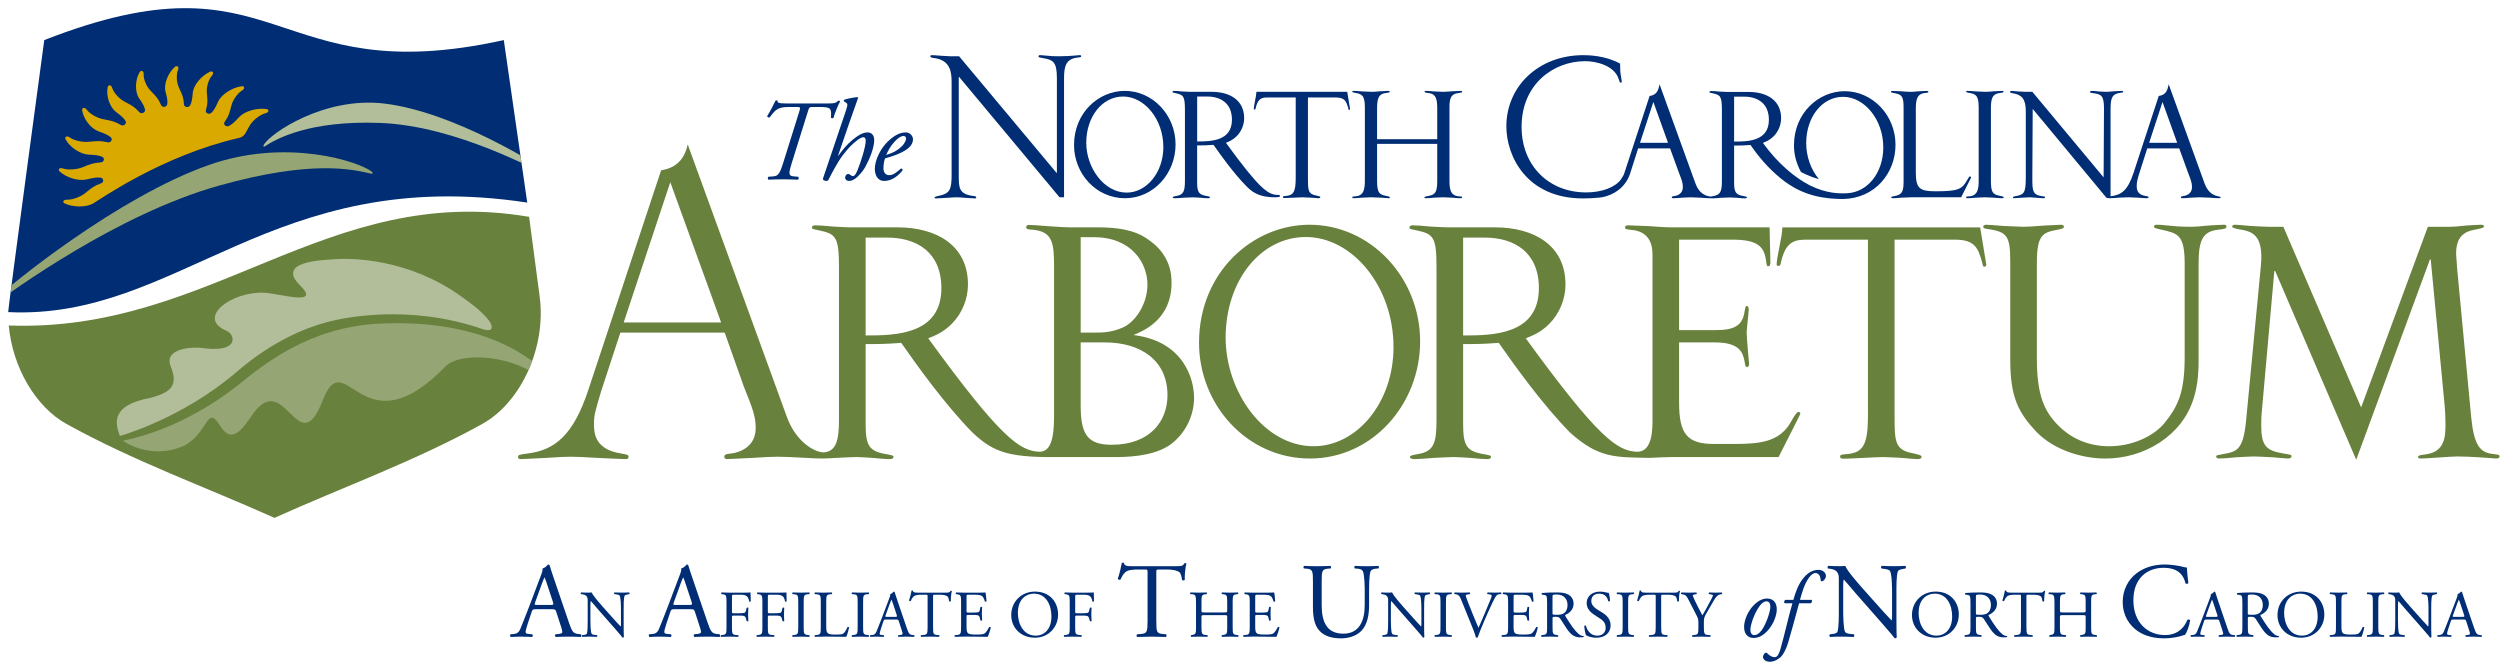
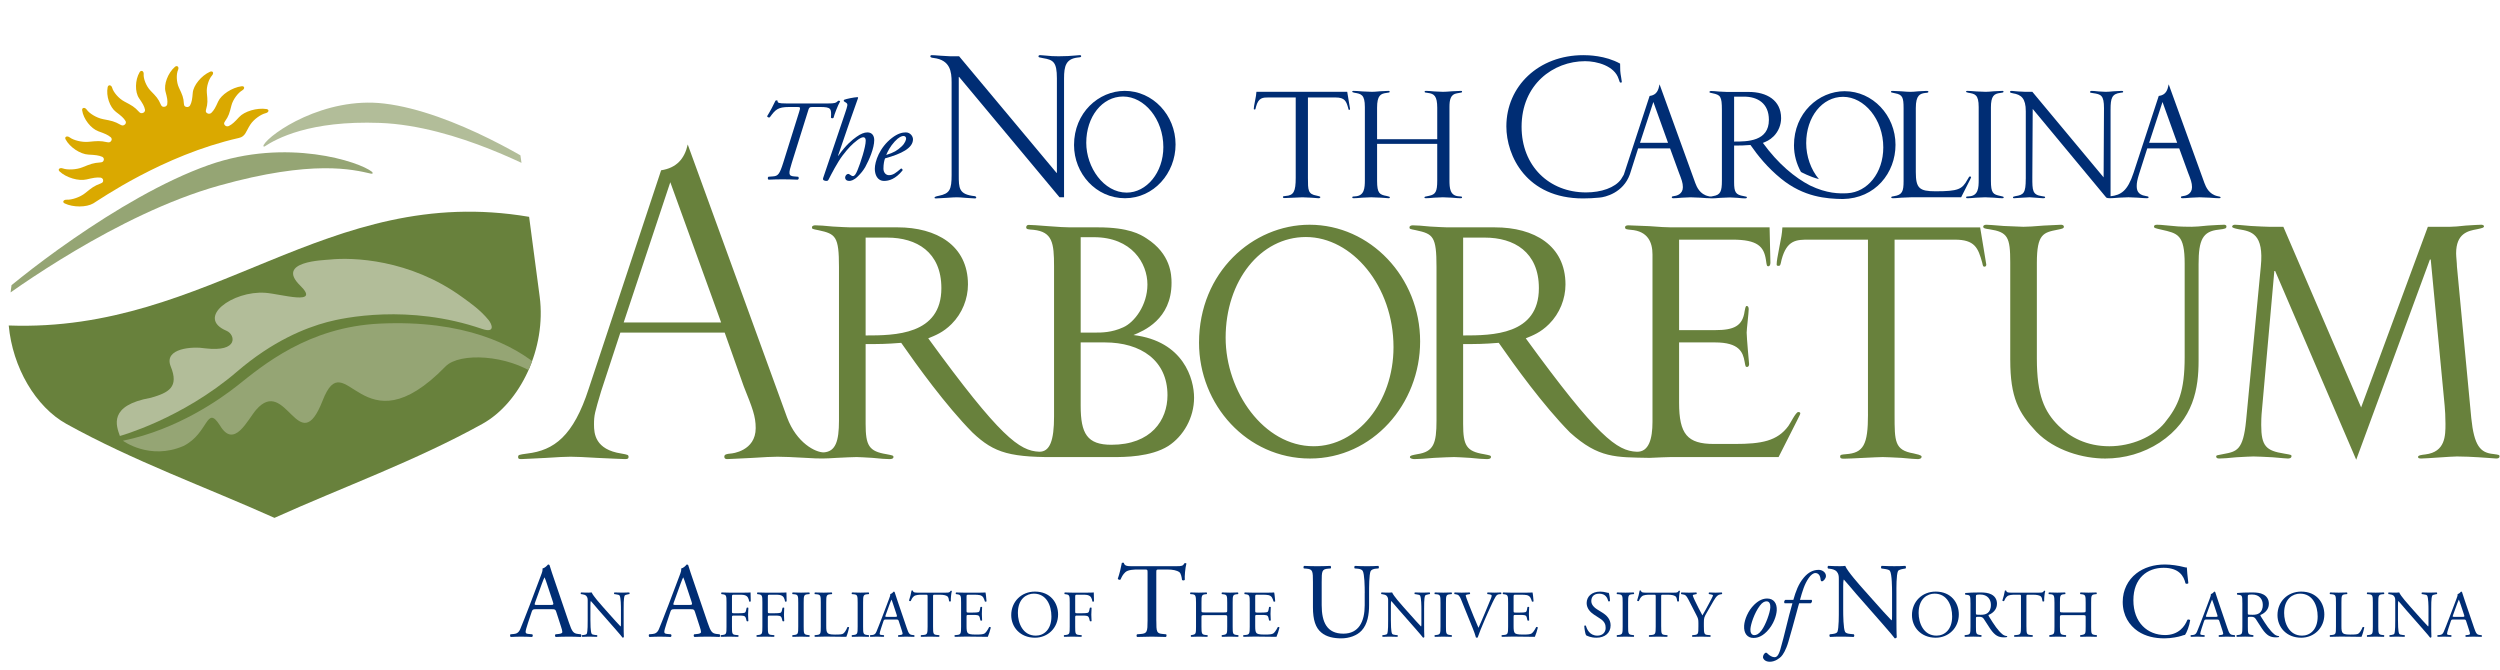
<svg xmlns="http://www.w3.org/2000/svg" version="1.1" viewBox="0 0 306 82">
  <defs>
    <style>
      .cls-1 {
        fill: none;
      }

      .cls-2 {
        fill: #b2bd99;
      }

      .cls-3 {
        clip-path: url(#clippath-1);
      }

      .cls-4, .cls-5 {
        fill: #68813c;
      }

      .cls-6, .cls-5 {
        fill-rule: evenodd;
      }

      .cls-6, .cls-7 {
        fill: #002d74;
      }

      .cls-8 {
        fill: #daa900;
      }

      .cls-9 {
        clip-path: url(#clippath);
      }

      .cls-10 {
        fill: #95a574;
      }
    </style>
    <clipPath id="clippath">
      <path class="cls-1" d="M30.615,32.892c-8.967,3.683-18.113,7.367-29.546,6.948h0c.467,5.12,3.285,9.957,7.074,12.055h0c8.228,4.557,16.937,7.674,25.451,11.491h0c8.514-3.833,17.223-6.949,25.451-11.506h0c4.647-2.574,7.831-9.264,7.015-15.546h0l-1.296-9.794c-2.558-.435-5-.629-7.352-.629h0c-9.965,0-18.3,3.491-26.797,6.981" />
    </clipPath>
    <clipPath id="clippath-1">
      <path class="cls-1" d="M5.417,4.908S1.006,37.583,1,38.202h0c9.587.455,17.151-3.303,25.531-7.062h0c9.939-4.458,21.026-8.917,38.002-6.344h0l-2.868-19.888c-13.036,2.881-19.832.819-26.069-1.243h0c-4.03-1.333-7.824-2.665-12.918-2.664h0c-4.433,0-9.851,1.009-17.261,3.907" />
    </clipPath>
  </defs>
  <g>
    <g id="Layer_1">
      <g>
        <path class="cls-4" d="M33.594,63.386c-8.515-3.817-17.223-6.934-25.451-11.491-3.79-2.098-6.606-6.935-7.074-12.055,24.823.91,38.869-17.522,63.695-13.3l1.296,9.794c.816,6.282-2.368,12.972-7.014,15.546-8.229,4.558-16.937,7.674-25.452,11.506" />
        <g class="cls-9">
          <path class="cls-10" d="M66.436,45.922c.235-.287.106-.543-.266-.875-3.212-2.868-9.425-5.919-19.669-5.438-8.786.411-14.343,5.125-17.444,7.586-2.015,1.599-7.324,5.383-14.013,6.75,0,0,3.273,2.437,7.414.643,3.121-1.568,2.777-5.151,4.466-2.509,1.742,2.921,3.364-.685,4.414-1.907,3.681-4.287,5.255,6.282,8.149-1.135,2.833-7.259,4.713,6.429,15.046-4.185,1.703-1.75,7.618-1.441,11.137,1.049.352.249.627.194.767.022" />
        </g>
-         <path class="cls-7" d="M1,38.202c.006-.618,4.417-33.295,4.417-33.295,29.101-11.38,27.463,6.362,56.247,0l2.869,19.889c-31.287-4.743-42.573,14.401-63.532,13.406" />
        <g class="cls-3">
          <path class="cls-10" d="M45.403,21.254c-2.174-.499-7.111-1.752-18.598,1.467C14.281,26.233,1.405,35.703-.727,37.219c-.223.132-.367-.103-.168-.3,2.16-2.134,15.38-12.821,26.457-16.725,9.557-3.369,18.462-.396,19.971.837.147.14.097.275-.129.224" />
          <path class="cls-2" d="M32.408,17.913c1.411-.919,5.447-3.189,14.096-2.868,9.432.35,19.467,5.969,21.259,6.842.182.067.234-.172.057-.302-1.938-1.414-12.287-7.895-20.79-8.911-7.338-.878-13.958,3.647-14.757,5.069-.073.157-.012.265.136.17" />
        </g>
        <path class="cls-2" d="M32.464,35.839c-3.994-.281-8.554,3.047-4.73,4.655,1.06.446,1.543,2.635-2.6,2.146-1.551-.265-5.104-.029-4.251,2.181,1.073,2.586-.259,3.246-2.413,3.867-5.235.93-4.245,3.421-3.795,4.674,0,0,7.569-2.072,14.33-7.872,4.401-3.777,8.353-5.341,11.024-6.063,1.995-.539,10.01-2.241,18.946.823,1.684.577,1.258-.55.823-1.084-1.028-1.257-2.249-2.091-3.21-2.79-6.457-4.696-13.505-4.891-16.197-4.607-.784.082-6.692.199-3.658,3.174,2.602,2.551-2.362,1.03-4.27.895" />
        <path class="cls-8" d="M25.947,9.246c-.367.398-.703,1.342-.629,2.111.092.964.125,1.292-.096,2.053-.073.25-.024.375.204.481.147.069.343.019.439-.073.339-.326.52-.681.837-1.39.376-.839,1.688-1.713,2.871-1.872.362-.049.443.295.063.514-.482.279-1.12,1.087-1.312,1.845-.239.949-.32,1.272-.786,1.938-.153.22-.149.352.029.518.115.107.317.115.44.054.431-.216.722-.505,1.262-1.094.64-.698,2.176-1.165,3.349-.984.358.055.318.408-.115.51-.55.132-1.427.725-1.865,1.397-.548.841-.584,1.449-1.4,1.633-9.329,2.113-17.114,7.6-17.825,8.012-.841.487-2.452.503-3.498,0-.32-.153-.163-.48.281-.456.564.03,1.595-.292,2.237-.811.804-.65,1.076-.873,1.877-1.171.264-.097.347-.208.311-.441-.023-.149-.178-.263-.316-.279-.483-.053-.901.028-1.713.222-.961.23-2.486-.209-3.305-.985-.251-.237.009-.505.421-.357.523.188,1.606.17,2.388-.147.98-.396,1.312-.532,2.171-.591.282-.02.398-.102.443-.334.029-.149-.079-.303-.203-.357-.438-.187-.862-.226-1.695-.269-.986-.051-2.279-.9-2.789-1.874-.155-.297.181-.481.519-.223.431.326,1.46.614,2.307.531,1.061-.103,1.422-.14,2.253.046.273.06.411.014.532-.196.079-.135.029-.312-.071-.398-.351-.302-.737-.459-1.51-.735-.914-.326-1.848-1.503-1.999-2.578-.046-.329.333-.41.567-.068.295.433,1.17.999,1.999,1.158,1.037.199,1.391.265,2.112.677.237.136.384.129.57-.037.119-.107.133-.291.068-.402-.228-.388-.54-.647-1.177-1.128-.754-.57-1.236-1.96-1.015-3.032.068-.327.455-.298.558.095.133.499.768,1.285,1.496,1.671.913.483,1.224.646,1.767,1.243.178.197.317.232.55.125.149-.068.224-.242.2-.366-.084-.436-.29-.771-.729-1.411-.518-.756-.503-2.223.07-3.186.176-.295.531-.158.496.247-.044.515.288,1.447.846,2.021.699.719.937.963,1.248,1.687.101.238.222.312.477.275.164-.025.294-.168.313-.294.068-.441-.013-.82-.21-1.555-.234-.871.279-2.27,1.147-3.031.265-.232.555-.001.385.377-.217.48-.219,1.466.113,2.172.416.885.559,1.185.606,1.966.016.257.104.361.359.398.163.023.335-.078.395-.193.214-.402.266-.788.33-1.548.075-.899,1.034-2.094,2.113-2.578.33-.147.524.155.235.469" />
        <path class="cls-7" d="M225.797,11.161c-3.199,0-6.214,2.67-6.214,6.627,0,1.176.317,2.29.856,3.261,0,0,1.093.602,2.194.872-.993-1.169-1.554-2.801-1.554-4.407,0-3.199,1.957-5.662,4.51-5.662,2.601,0,4.925,2.761,4.925,6.19,0,3.13-1.941,5.477-4.395,5.609-.976.052-2.506.053-4.578-.951-1.844-.955-3.896-2.638-5.764-5.209.39-.161.827-.322,1.31-.803.599-.595.921-1.42.921-2.223,0-2.201-1.772-3.211-3.958-3.211h-2.67c-.138,0-.552-.023-.965-.047-.415-.046-.83-.069-.99-.069-.069,0-.185.023-.185.115,0,.091.024.091.368.161.968.208,1.152.346,1.152,2.072v8.63c0,1.289-.162,1.749-1.082,1.887-.23.046-.414.069-.414.162s.183.115.253.115c.161,0,.622-.023,1.105-.069.459-.023.943-.046,1.127-.046.138,0,.506.023.897.046.391.047.806.069.944.069.046,0,.23,0,.23-.115,0-.092-.046-.092-.392-.162-.989-.161-1.173-.483-1.173-1.702v-4.487c.806,0,1.128,0,2.002-.069.897,1.288,2.071,2.762,3.751,4.126,2.786,2.264,5.538,2.455,7.546,2.489,3.992-.063,6.456-3.213,6.456-6.639,0-3.613-2.808-6.559-6.214-6.559ZM212.255,17.329v-5.5h1.22c1.633,0,3.037.802,3.037,2.842,0,2.635-2.623,2.658-4.257,2.658Z" />
        <path class="cls-6" d="M116.478,21.387c0,1.841-.23,2.301-1.565,2.578q-.529.092-.529.23c0,.092.115.092.184.092.184,0,.736-.046,1.265-.069.553-.045,1.104-.069,1.29-.069.16,0,.62.024,1.082.069.46.023.943.069,1.104.069.069,0,.183,0,.183-.115,0-.069-.068-.139-.183-.162-1.957-.207-1.957-.966-1.957-2.6v-11.99h.046l12.289,14.728h.552v-14.544c0-1.518.23-2.369,1.61-2.554.438-.047.484-.047.484-.184,0-.091-.07-.115-.162-.115-.069,0-.483.047-.598.047-.368.046-1.22.091-1.98.091-.552,0-1.15-.023-1.656-.091-.093,0-.507-.047-.598-.047-.093,0-.231,0-.231.162,0,.115.115.115.575.207,1.243.206,1.681.483,1.681,2.463v11.575h-.047l-11.921-14.268h-1.058c-.184,0-.691-.045-1.196-.069-.507-.045-.967-.069-1.082-.069-.092,0-.185.024-.185.138,0,.162.23.185.415.207,2.025.254,2.187,1.681,2.187,2.969v11.323Z" />
        <path class="cls-6" d="M131.462,17.751c0,3.498,2.692,6.512,6.236,6.512,3.521,0,6.191-3.061,6.191-6.582,0-3.612-2.808-6.558-6.214-6.558-3.199,0-6.213,2.669-6.213,6.628M132.958,17.476c0-3.199,1.956-5.662,4.51-5.662,2.6,0,4.926,2.762,4.926,6.191,0,3.13-2.072,5.57-4.488,5.57-2.808,0-4.948-3.085-4.948-6.099" />
-         <path class="cls-6" d="M146.532,17.798c.805,0,1.128,0,2.002-.069.897,1.289,2.485,3.498,4.004,5.04.622.645,1.496,1.381,3.452,1.381.231,0,.691,0,.691-.161,0-.115-.116-.138-.392-.138-1.104-.047-2.187-.806-6.236-6.374.391-.162.828-.323,1.312-.803.598-.596.921-1.421.921-2.223,0-2.2-1.773-3.211-3.959-3.211h-2.67c-.138,0-.552-.023-.966-.046-.414-.046-.829-.069-.99-.069-.069,0-.184.023-.184.115s.023.092.368.162c.967.206,1.151.345,1.151,2.071v8.63c0,1.289-.161,1.749-1.082,1.887-.23.046-.415.069-.415.161s.185.115.254.115c.161,0,.621-.023,1.104-.069.46-.022.943-.045,1.128-.045.138,0,.506.024.897.045.391.047.806.069.943.069.047,0,.23,0,.23-.115,0-.092-.046-.092-.391-.161-.989-.161-1.174-.484-1.174-1.703v-4.487ZM146.532,11.814h1.22c1.634,0,3.038.802,3.038,2.841,0,2.636-2.623,2.659-4.257,2.659v-5.5Z" />
        <path class="cls-6" d="M158.596,21.756c0,1.703-.254,2.163-1.243,2.232-.253.023-.322.023-.322.138s.114.115.229.115c.161,0,.622-.023,1.081-.045.46-.023.921-.047,1.082-.047s.621.024,1.059.047c.438.045.851.069.921.069.069,0,.207-.023.207-.138,0-.092-.276-.138-.46-.183-1.059-.185-1.059-.668-1.059-2.164v-9.85h3.383c1.128,0,1.311.46,1.542,1.289.045.207.045.23.138.23.022,0,.092-.023.092-.115,0-.046-.299-1.772-.345-2.094h-11.115c-.023.368-.069.598-.161,1.059-.114.598-.161.851-.161,1.012,0,.046,0,.092.092.092.115,0,.115-.023.183-.346.3-1.128.852-1.128,1.542-1.128h3.315v9.827Z" />
        <path class="cls-6" d="M175.917,17.613v4.51c0,1.335-.207,1.68-.989,1.842-.529.092-.575.115-.575.207,0,.068.069.091.161.091.162,0,.599-.023,1.036-.069.46-.023.897-.047,1.058-.047.16,0,.621.024,1.082.047.46.046.921.069,1.081.069.092,0,.185,0,.185-.115,0-.091-.116-.115-.368-.115-1.128-.069-1.174-1.012-1.174-2.001v-8.929c0-.852.116-1.565.92-1.68.553-.093.622-.093.622-.185,0-.091-.023-.114-.138-.114-.115,0-.599.023-1.059.046-.484.047-.968.069-1.151.069-.138,0-.575-.022-1.013-.046-.438-.045-.874-.069-1.036-.069-.091,0-.183,0-.183.092,0,.114.046.114.414.161.76.092,1.128.391,1.128,1.818v3.843h-7.364v-3.843c0-1.519.438-1.725,1.128-1.818.322-.047.414-.047.414-.139,0-.114-.069-.114-.16-.114-.139,0-.553.023-.99.046-.415.047-.852.069-1.012.069-.161,0-.644-.022-1.129-.046-.483-.045-.966-.069-1.149-.069-.092,0-.139.023-.139.092q0,.091.277.138c.805.138,1.266.206,1.266,1.749v8.929c0,1.012-.069,1.933-1.174,2.001-.253,0-.368.024-.368.115,0,.115.092.115.161.115.161,0,.599-.023,1.059-.069.46-.023.944-.047,1.105-.047.16,0,.689.024,1.172.047.484.046.944.069.967.069.069,0,.139-.023.139-.115,0-.069-.116-.091-.392-.161-.874-.161-1.173-.322-1.173-1.864v-4.51h7.364Z" />
        <path class="cls-6" d="M204.166,17.476h-3.429l1.634-4.994,1.795,4.994ZM195.771,24.186c-.654.065-1.298.102-2.004.102-6.95,0-9.389-5.224-9.389-8.814,0-4.925,3.957-8.722,9.413-8.722.552,0,2.692.023,4.51,1.036,0,.736,0,.99.138,1.749,0,.092.07.391.07.46,0,.045,0,.115-.116.115-.139,0-.139-.046-.276-.46-.507-1.588-2.647-2.163-4.097-2.163-3.912,0-7.778,2.853-7.778,8.031,0,4.787,3.36,8.032,7.894,8.032,1.84,0,3.543-.575,4.28-1.61.117-.171.229-.356.331-.547l.081-.236,3.084-9.412c.897-.115,1.081-.737,1.219-1.426l4.373,12.081c.183.484.552,1.381,1.61,1.611.253.047.368.069.368.161,0,.068-.091.092-.161.092-.184,0-.69-.023-1.196-.069-.506-.023-1.011-.047-1.197-.047-.16,0-.62.024-1.058.047-.461.045-.897.069-1.059.069-.115,0-.185-.046-.185-.115,0-.115.069-.115.323-.161.276-.023,1.035-.23,1.035-1.081,0-.53-.161-.944-.484-1.772l-1.082-2.969h-3.912l-1.011,3.176c-.815,2.263-3.015,2.791-3.725,2.844" />
        <path class="cls-6" d="M233,22.147c0,1.289-.16,1.703-1.173,1.864-.161.023-.345.046-.345.138s.138.115.207.115c.115,0,.576-.023,1.035-.069.484-.023.989-.047,1.151-.047h6.168l1.128-2.233c.022-.023.092-.183.092-.207,0-.022-.046-.114-.116-.114-.115,0-.138.045-.344.414-.645,1.151-1.082,1.404-3.89,1.404-1.98,0-2.417-.368-2.417-2.347v-7.847c0-1.588.529-1.749,1.128-1.84.345-.024.414-.047.414-.162,0-.091-.184-.091-.23-.091-.138,0-.552.022-.967.046-.414.046-.828.069-.989.069-.184,0-.691-.023-1.174-.069-.483-.024-.944-.046-1.059-.046-.069,0-.161,0-.161.114,0,.069.045.092.529.184.874.161,1.012.506,1.012,1.818v8.906Z" />
        <path class="cls-6" d="M243.688,13.172c0-1.449.391-1.703,1.151-1.795.207-.024.391-.046.391-.139,0-.114-.069-.114-.138-.114-.138,0-.575.023-1.013.046-.438.047-.874.069-1.036.069-.16,0-.621-.022-1.104-.046-.483-.045-.967-.069-1.151-.069-.092,0-.138.023-.138.092q0,.091.276.137c.806.138,1.266.207,1.266,1.75v8.928c0,.944-.045,1.934-1.173,2.002-.253,0-.368.024-.368.115,0,.115.092.115.162.115.16,0,.621-.023,1.082-.069.459-.023.92-.047,1.081-.047s.599.024,1.059.047c.46.046.921.069,1.081.069.069,0,.138-.023.138-.115,0-.069-.138-.115-.391-.161-.921-.185-1.174-.345-1.174-1.864v-8.952Z" />
        <path class="cls-6" d="M247.956,21.894v-8.284c0-1.565-.552-2.026-1.565-2.187-.23-.046-.368-.069-.368-.185,0-.091.115-.114.207-.114.046,0,.391.023.782.069.368.024.783.046.897.046h.851l8.722,10.472.046-8.469c0-1.588-.368-1.703-1.335-1.841-.323-.046-.368-.046-.368-.138,0-.138.138-.138.207-.138.138,0,.483.023.851.069.368.024.736.046.851.046.162,0,.599-.022,1.013-.069.438-.023.851-.046.944-.046.045,0,.184,0,.184.092,0,.114-.046.114-.322.138-1.059.137-1.22.644-1.22,2.071v10.596c1.271-.149,2.076-.632,2.813-2.864l3.083-9.412c.897-.115,1.082-.736,1.219-1.427l4.373,12.081c.183.484.552,1.381,1.61,1.611.253.047.369.069.369.162,0,.068-.092.091-.162.091-.184,0-.69-.023-1.196-.069-.507-.023-1.013-.047-1.197-.047-.16,0-.621.024-1.058.047-.461.046-.898.069-1.059.069-.116,0-.184-.046-.184-.115,0-.115.069-.115.322-.161.277-.023,1.036-.23,1.036-1.082,0-.53-.162-.943-.484-1.772l-1.081-2.968h-3.913l-1.013,3.175c-.207.667-.276,1.035-.276,1.404,0,.46.068,1.082,1.082,1.242.277.046.368.069.368.161,0,.092-.092.115-.184.115-.184,0-.667-.023-1.151-.069-.483-.023-.966-.047-1.128-.047-.183,0-.666.024-1.15.047-.46.046-.944.065-1.105.069-.428.011-.488-.115-.488-.115l-8.976-10.816-.046,8.4c0,1.565,0,2.117,1.174,2.278.322.047.391.047.391.138,0,.092-.069.115-.276.115-.253,0-1.38-.115-1.611-.115-.322,0-1.818.115-1.91.115-.046,0-.138,0-.138-.091,0-.092.069-.115.299-.162,1.012-.161,1.266-.368,1.266-2.117M266.486,17.476h-3.429l1.634-4.994,1.795,4.994Z" />
        <path class="cls-6" d="M96.193,12.66c-.858,0-1.055-.07-1.013-.323-.057-.071-.212-.071-.268,0-.198.449-.661,1.322-1.014,1.885.029.126.184.196.324.14.676-.928.971-1.265,2.365-1.265h.929c.45,0,.493,0,.295.618l-1.942,6.202c-.45,1.434-.647,1.631-1.267,1.674l-.55.043c-.099.086-.099.286.014.358.662-.029,1.14-.042,1.717-.042.606,0,1.098.013,1.857.042.155-.057.169-.258.057-.358l-.521-.043c-.703-.056-.661-.365-.253-1.674l1.942-6.202c.169-.59.198-.618.648-.618h.859c1.365,0,1.407.196,1.337,1.308.07.098.267.098.323,0,.085-.38.52-1.519.802-1.997-.029-.07-.169-.099-.239-.07-.282.281-.478.323-1.197.323h-5.207Z" />
        <path class="cls-6" d="M100.757,21.78c-.126.323.254.365.408.365.127,0,.197-.056.254-.169.366-.718,1.069-2.083,1.702-2.927.731-.957,1.197-1.422,1.788-1.872.268-.21.563-.379.76-.379s.295.154.295.422c0,.773-.633,2.716-1.013,3.631-.212.492-.352.704-.563.704-.099,0-.253-.099-.367-.183-.069-.056-.14-.085-.196-.085-.183,0-.381.211-.381.45,0,.113.057.408.522.408.183,0,.562-.084,1.027-.548.367-.365.633-.676.915-1.154.493-.901,1.098-2.322,1.098-3.293,0-.493-.225-.944-.844-.944-.38,0-.831.184-1.338.55-.506.365-1.238.929-2.223,2.322l-.029-.028v.014l1.45-4.222c.282-.802.732-2.083,1.014-2.871l-.057-.084c-.493.028-1.421.224-1.646.323-.071.056-.071.113-.043.184l.295.196c.226.155.155.352-.155,1.281l-2.674,7.909Z" />
        <path class="cls-6" d="M110.865,16.206c-.408,0-.958.114-1.69.676-1.534,1.183-2.097,2.899-2.097,3.786,0,.689.295,1.477,1.14,1.477.591,0,1.393-.225,2.252-1.281.028-.126-.056-.239-.183-.239-.62.535-.972.816-1.478.816-.381,0-.675-.324-.675-.802,0-.562.098-1.013.196-1.253,2.027-.562,3.42-1.266,3.42-2.336,0-.365-.323-.845-.886-.845M110.583,16.643c.253,0,.323.183.323.323,0,.128-.112.549-.548.957-.521.492-.958.76-1.886,1.042.17-.408.493-1.055,1.041-1.646.507-.55.873-.676,1.07-.676" />
        <path class="cls-5" d="M105.953,42.112v9.773c0,2.656.401,3.357,2.555,3.708.752.152.852.152.852.351,0,.251-.401.251-.501.251-.301,0-1.203-.051-2.055-.151-.851-.049-1.653-.1-1.954-.1-.401,0-1.453.051-2.456.1-1.442.092-1.984.111-3.673.005-1.459-.096-3.015-.146-3.55-.146-.487,0-1.8.05-3.112.146-1.312.049-2.626.146-3.064.146-.048,0-.339,0-.339-.292s.291-.34.777-.388c.146,0,3.064-.293,3.064-3.113,0-1.459-.389-2.43-1.459-5.105l-2.336-6.586h-12.77l-2.351,7.17c-.778,2.626-.875,2.918-.875,4.084,0,1.118.145,3.063,3.354,3.55.778.145.876.145.876.438,0,.194-.146.242-.438.242-.536,0-1.946-.097-3.355-.146-1.41-.096-2.82-.146-3.307-.146-.438,0-1.75.05-3.014.146-1.312.049-2.577.146-3.015.146-.292,0-.389-.049-.389-.242,0-.293.097-.293,1.118-.438,3.258-.391,5.641-2.092,7.537-7.975l8.849-26.695c1.897-.292,2.87-1.41,3.258-3.16l12.156,33.405c1.165,3.138,3.496,4.302,4.505,4.283,1.431-.108,1.851-1.355,1.851-3.89v-18.793c0-3.759-.4-4.059-2.505-4.509-.751-.151-.802-.151-.802-.352,0-.2.251-.249.401-.249.35,0,1.253.05,2.154.15.902.049,1.805.099,2.105.099h5.814c4.761,0,8.62,2.202,8.62,6.993,0,1.746-.702,3.543-2.005,4.84-1.053,1.049-2.005,1.398-2.857,1.749,8.821,12.127,11.175,13.781,13.581,13.882,1.318.026,1.818-1.395,1.818-4.309v-18.393c0-2.857-.201-4.21-2.507-4.46-.651-.05-.902-.05-.902-.301,0-.099.051-.3.301-.3.201,0,1.253.051,2.355.151,1.153.099,2.306.149,2.707.149h3.457c3.709,0,5.161.852,5.913,1.353,2.957,1.896,3.057,4.441,3.057,5.439,0,4.491-3.458,5.888-4.66,6.388,6.164.752,7.417,5.413,7.417,7.667,0,2.457-1.303,4.712-3.158,5.915-2.155,1.353-5.411,1.353-6.665,1.353h-6.164c-6.516.084-8.428-.44-11.139-3.006-3.307-3.358-6.765-8.169-8.72-10.975-1.904.15-2.606.15-4.359.15M88.072,38.933l-6.028-16.63-5.527,16.63-.177.539h11.924l-.191-.539ZM274.918,51.511c-.351,3.609-1.152,3.76-2.756,4.06-.802.15-.902.15-.902.3,0,.2.151.251.401.251.301,0,1.203-.051,2.055-.151.902-.049,1.804-.1,2.105-.1.351,0,1.404.051,2.355.1.952.1,1.854.151,1.854.151.101,0,.451,0,.451-.301,0-.151-.05-.151-.901-.301-2.206-.351-2.807-.902-2.807-3.508,0-.301,0-1.003.101-1.954l1.504-16.889h.1l9.923,23.103,9.021-24.506h.1l1.704,17.891c.049.501.1,1.353.1,2.205,0,1.454,0,3.458-2.457,3.759-.401.049-.901.1-.901.301,0,.149.1.2.4.2.602,0,3.659-.251,4.361-.251.852,0,1.854.051,2.656.1.351,0,1.905.151,2.154.151.2,0,.402-.051.402-.251s-.05-.201-.752-.3c-1.604-.151-2.356-1.002-2.706-4.409l-1.754-18.543c0-.402-.1-1.204-.1-1.604,0-2.456,1.453-2.756,2.555-2.956.702-.151.852-.202.852-.352,0-.2-.301-.2-.35-.2-.251,0-1.053.05-1.855.1-.802.1-1.604.149-1.905.149h-2.756l-8.169,22.112-9.521-22.112h-1.805c-.301,0-1.303-.05-2.205-.1-.952-.1-1.805-.149-1.905-.149-.15,0-.35.05-.35.25q0,.151.801.302c1.553.25,3.107.55,2.707,4.56l-1.805,18.892ZM246.055,44.046c0,4.61,1.002,6.465,3.207,8.82,2.255,2.305,5.713,3.258,8.419,3.258,2.355,0,4.66-.651,6.665-1.955,4.21-2.806,4.761-6.716,4.761-10.023v-11.827c0-2.957.502-4.009,2.456-4.209.851-.1.952-.151.952-.402,0-.2-.25-.2-.3-.2-.302,0-1.153.05-1.955.1-.852.1-1.704.149-2.005.149-.249,0-1.553,0-2.305-.1-1.504-.149-1.704-.149-1.904-.149-.251,0-.4.05-.4.25,0,.151.25.201.901.352,2.005.45,2.857.601,2.857,4.159v11.426c0,4.21-.752,5.964-2.456,8.069-1.403,1.704-4.06,2.857-6.766,2.857-2.755,0-4.811-1.102-6.214-2.505-1.754-1.754-2.656-3.759-2.656-8.219v-11.727c0-3.558.802-3.709,2.555-4.059.501-.1.752-.151.752-.352s-.2-.25-.351-.25l-2.104.1c-1.053.1-2.155.149-2.506.149-.2,0-1.303-.05-2.406-.1-1.052-.1-2.055-.149-2.104-.149-.201,0-.402.05-.402.25s.351.251.752.302c2.256.349,2.556.952,2.556,4.059v11.928ZM228.642,50.732c0,3.709-.551,4.711-2.706,4.861-.552.051-.701.051-.701.301s.249.25.501.25c.35,0,1.353-.049,2.355-.1,1.002-.049,2.005-.1,2.354-.1s1.353.051,2.306.1c.952.1,1.855.151,2.005.151.149,0,.449-.051.449-.301,0-.2-.6-.301-1.001-.401-2.306-.401-2.306-1.453-2.306-4.71v-21.45h7.367c2.456,0,2.856,1.003,3.357,2.807.1.451.1.501.301.501.05,0,.201-.05.201-.25,0-.1-.651-3.858-.752-4.561h-24.206c-.049.802-.15,1.304-.351,2.306-.25,1.304-.35,1.854-.35,2.206,0,.1,0,.2.199.2.251,0,.251-.051.401-.752.652-2.457,1.855-2.457,3.358-2.457h7.217v21.399ZM150.018,41.339c0-6.967,4.259-12.328,9.822-12.328,5.664,0,10.725,6.013,10.725,13.481,0,6.815-4.51,12.127-9.773,12.127-6.114,0-10.774-6.715-10.774-13.28M146.761,41.94c0,7.617,5.864,14.183,13.581,14.183,7.668,0,13.481-6.666,13.481-14.333,0-7.868-6.114-14.282-13.531-14.282-6.966,0-13.531,5.813-13.531,14.433M179.087,29.083h2.656c3.559,0,6.616,1.747,6.616,6.188,0,5.74-5.712,5.789-9.271,5.789v-11.977ZM179.087,42.112v9.773c0,2.656.401,3.357,2.555,3.708.752.152.852.152.852.351,0,.251-.401.251-.5.251-.301,0-1.204-.051-2.056-.151-.852-.049-1.653-.1-1.954-.1-.401,0-1.454.051-2.456.1-1.053.1-2.054.151-2.405.151-.151,0-.551-.051-.551-.251s.4-.25.902-.351c2.004-.3,2.354-1.303,2.354-4.109v-18.793c0-3.759-.4-4.059-2.505-4.509-.752-.151-.803-.151-.803-.352,0-.2.25-.249.402-.249.35,0,1.252.05,2.154.15.902.049,1.804.099,2.104.099h5.814c4.761,0,8.62,2.202,8.62,6.993,0,1.746-.701,3.543-2.005,4.84-1.051,1.049-2.004,1.398-2.855,1.749,8.819,12.127,11.175,13.781,13.58,13.882,1.484.055,1.929-1.583,1.929-3.659v-20.496c0-1.455-.552-2.857-2.656-3.008-.452-.05-.702-.05-.702-.301,0-.2.201-.249.402-.249.301,0,1.403.05,2.555.1,1.102.099,2.306.149,2.706.149h12.028c0,.652.101,3.709.101,4.31,0,.201-.05.451-.251.451s-.201-.1-.301-.801c-.251-1.604-1.003-2.457-4.11-2.457h-6.516v11.075h4.41c2.306,0,3.359-.501,3.609-2.305.05-.25.1-.652.251-.652.25,0,.25.352.25.403,0,.449-.25,2.455-.25,2.856,0,.601.3,3.859.3,3.859,0,.2-.1.35-.25.35-.201,0-.201-.1-.301-.651-.201-1.152-.651-2.354-3.609-2.354h-4.41v7.367c0,3.859,1.004,5.061,4.261,5.061h2.555c3.258,0,5.212-.351,6.565-2.205.201-.25.902-1.703,1.203-1.703.151,0,.251.051.251.151,0,.1-.05.201-.4.901l-2.257,4.46h-13.18c-.401,0-1.503.051-2.606.1-4.136-.084-6.223.075-9.746-3.107-3.309-3.358-6.766-8.169-8.721-10.975-1.904.15-2.606.15-4.36.15M132.276,29.032h1.604c4.66,0,6.565,3.195,6.565,5.789,0,2.544-1.604,4.641-2.957,5.239-1.403.649-2.656.649-3.408.649h-1.804v-11.677ZM132.276,41.912h2.956c4.411,0,7.668,2.204,7.668,6.464,0,3.057-2.005,6.064-6.866,6.064-2.957,0-3.759-1.353-3.759-4.761v-7.767ZM105.953,29.083h2.655c3.558,0,6.616,1.747,6.616,6.188,0,5.74-5.713,5.789-9.271,5.789v-11.977Z" />
        <g>
          <path class="cls-7" d="M68.086,74.894c-.092-.287-.144-.326-.536-.326h-1.973c-.327,0-.405.039-.497.313l-.457,1.372c-.196.588-.287.941-.287,1.084,0,.157.065.235.379.261l.431.039c.092.065.092.275-.026.327-.34-.026-.745-.026-1.359-.039-.431,0-.901.026-1.254.039-.078-.052-.104-.261-.026-.327l.431-.039c.313-.026.601-.17.783-.64.236-.601.601-1.45,1.15-2.913l1.333-3.527c.183-.471.261-.719.222-.928.314-.092.536-.327.679-.497.078,0,.17.026.196.117.17.575.379,1.176.575,1.751l1.79,5.252c.379,1.123.549,1.319,1.11,1.385l.353.039c.092.065.065.275,0,.327-.536-.026-.993-.039-1.581-.039-.627,0-1.123.026-1.502.039-.104-.052-.118-.261-.026-.327l.379-.039c.275-.026.457-.104.457-.235,0-.143-.065-.379-.17-.693l-.575-1.777ZM65.499,73.732c-.104.301-.091.313.275.313h1.607c.379,0,.405-.053.287-.405l-.705-2.13c-.104-.313-.222-.666-.301-.823h-.026c-.039.065-.17.379-.314.771l-.823,2.273Z" />
          <path class="cls-7" d="M76.337,76.538c0,.245,0,1.216.025,1.427-.016.049-.065.09-.155.09-.098-.139-.335-.424-1.044-1.232l-1.893-2.154c-.22-.253-.775-.921-.946-1.101h-.016c-.033.098-.041.285-.041.53v1.778c0,.383.008,1.444.147,1.689.049.089.212.139.416.155l.253.025c.049.065.041.163-.016.204-.367-.017-.652-.025-.954-.025-.342,0-.563.008-.848.025-.057-.041-.065-.155-.016-.204l.22-.025c.188-.025.318-.073.359-.163.114-.293.106-1.289.106-1.68v-2.358c0-.228-.008-.399-.179-.587-.114-.115-.31-.171-.506-.196l-.139-.017c-.049-.049-.049-.171.016-.203.342.024.775.024.922.024.13,0,.269-.008.375-.024.163.416,1.126,1.493,1.395,1.794l.791.89c.563.628.962,1.085,1.346,1.476h.016c.033-.041.033-.171.033-.343v-1.746c0-.383-.008-1.443-.163-1.688-.049-.073-.18-.123-.506-.163l-.139-.017c-.057-.049-.049-.179.016-.203.375.016.652.024.962.024.351,0,.563-.008.84-.024.065.041.065.155.016.203l-.114.017c-.261.041-.424.106-.457.171-.139.293-.122,1.305-.122,1.68v1.95Z" />
          <path class="cls-7" d="M85.061,74.894c-.092-.287-.144-.326-.536-.326h-1.973c-.327,0-.405.039-.497.313l-.457,1.372c-.196.588-.287.941-.287,1.084,0,.157.065.235.379.261l.431.039c.092.065.092.275-.026.327-.34-.026-.745-.026-1.359-.039-.431,0-.901.026-1.254.039-.078-.052-.104-.261-.026-.327l.431-.039c.313-.026.601-.17.783-.64.236-.601.601-1.45,1.15-2.913l1.333-3.527c.183-.471.261-.719.222-.928.314-.092.536-.327.679-.497.078,0,.17.026.196.117.17.575.379,1.176.575,1.751l1.79,5.252c.379,1.123.549,1.319,1.11,1.385l.353.039c.092.065.065.275,0,.327-.536-.026-.993-.039-1.581-.039-.627,0-1.123.026-1.502.039-.104-.052-.118-.261-.026-.327l.379-.039c.275-.026.457-.104.457-.235,0-.143-.065-.379-.17-.693l-.575-1.777ZM82.474,73.732c-.104.301-.091.313.275.313h1.607c.379,0,.405-.053.287-.405l-.705-2.13c-.104-.313-.222-.666-.3-.823h-.026c-.039.065-.17.379-.314.771l-.823,2.273Z" />
          <path class="cls-7" d="M89.592,74.841c0,.221.025.221.269.221h.555c.334,0,.595-.017.693-.049.09-.033.155-.073.204-.285l.074-.326c.041-.049.179-.049.212,0,0,.195-.033.522-.033.823,0,.294.033.604.033.791-.033.049-.155.049-.212,0l-.082-.318c-.041-.147-.106-.261-.261-.31-.114-.033-.318-.041-.628-.041h-.555c-.245,0-.269.008-.269.22v1.134c0,.856.016.979.498,1.019l.277.025c.049.033.033.179-.016.204-.481-.017-.759-.025-1.085-.025-.359,0-.636.008-1.02.025-.049-.025-.065-.155-.016-.204l.204-.025c.473-.057.489-.163.489-1.019v-2.937c0-.856-.016-.97-.489-1.027l-.131-.017c-.049-.032-.033-.179.016-.203.343.016.62.024.947.024h1.501c.522,0,.995,0,1.101-.024,0,.375.008.767.025,1.077-.025.049-.139.073-.196.024-.065-.367-.163-.669-.571-.775-.18-.049-.449-.049-.791-.049h-.498c-.245,0-.245.016-.245.326v1.721Z" />
          <path class="cls-7" d="M93.983,74.841c0,.221.025.221.269.221h.555c.334,0,.595-.017.693-.049.09-.033.155-.073.204-.285l.074-.326c.041-.049.179-.049.212,0,0,.195-.033.522-.033.823,0,.294.033.604.033.791-.033.049-.155.049-.212,0l-.082-.318c-.041-.147-.106-.261-.261-.31-.114-.033-.318-.041-.628-.041h-.555c-.245,0-.269.008-.269.22v1.134c0,.856.016.979.498,1.019l.277.025c.049.033.033.179-.016.204-.481-.017-.759-.025-1.085-.025-.359,0-.636.008-1.02.025-.049-.025-.065-.155-.016-.204l.204-.025c.473-.057.489-.163.489-1.019v-2.937c0-.856-.016-.97-.489-1.027l-.131-.017c-.049-.032-.033-.179.016-.203.343.016.62.024.947.024h1.501c.522,0,.995,0,1.101-.024,0,.375.008.767.025,1.077-.025.049-.139.073-.196.024-.065-.367-.163-.669-.571-.775-.18-.049-.449-.049-.791-.049h-.498c-.245,0-.245.016-.245.326v1.721Z" />
          <path class="cls-7" d="M97.705,73.781c0-.865-.016-1.004-.498-1.044l-.204-.017c-.049-.032-.033-.179.016-.203.408.016.685.024,1.028.024.326,0,.603-.008,1.011-.024.049.024.065.171.016.203l-.204.017c-.481.041-.498.179-.498,1.044v2.904c0,.865.016.979.498,1.036l.204.025c.049.033.033.179-.016.204-.408-.017-.686-.025-1.011-.025-.343,0-.62.008-1.028.025-.049-.025-.065-.155-.016-.204l.204-.025c.481-.057.498-.171.498-1.036v-2.904Z" />
          <path class="cls-7" d="M100.464,73.764c0-.856-.016-.987-.53-1.027l-.204-.017c-.049-.032-.033-.179.016-.203.457.016.734.024,1.061.024.318,0,.595-.008,1.003-.024.049.024.065.171.016.203l-.196.017c-.481.041-.498.171-.498,1.027v2.839c0,.514.025.726.171.881.09.09.245.188.889.188.693,0,.865-.033.996-.106.163-.098.375-.392.538-.808.049-.041.204-.008.204.049,0,.089-.228.921-.342,1.142-.416-.017-1.191-.025-2.031-.025h-.75c-.343,0-.604.008-1.061.025-.049-.025-.065-.155-.016-.204l.245-.025c.473-.049.489-.163.489-1.019v-2.937Z" />
          <path class="cls-7" d="M104.977,73.781c0-.865-.016-1.004-.498-1.044l-.204-.017c-.049-.032-.033-.179.016-.203.408.016.685.024,1.028.024.326,0,.603-.008,1.011-.024.049.024.065.171.016.203l-.204.017c-.481.041-.498.179-.498,1.044v2.904c0,.865.016.979.498,1.036l.204.025c.049.033.033.179-.016.204-.408-.017-.685-.025-1.011-.025-.343,0-.62.008-1.028.025-.049-.025-.065-.155-.016-.204l.204-.025c.481-.057.498-.171.498-1.036v-2.904Z" />
          <path class="cls-7" d="M110.012,76.033c-.057-.18-.09-.204-.334-.204h-1.232c-.204,0-.253.024-.31.195l-.285.857c-.122.367-.18.587-.18.677,0,.098.041.147.237.163l.269.025c.057.041.057.171-.016.204-.212-.017-.465-.017-.848-.025-.269,0-.563.016-.783.025-.049-.033-.065-.163-.016-.204l.269-.025c.196-.016.375-.106.489-.399.147-.375.375-.905.718-1.82l.832-2.202c.114-.293.163-.449.139-.579.196-.057.335-.203.424-.309.049,0,.106.016.122.073.106.359.236.734.359,1.093l1.118,3.279c.236.701.342.824.693.865l.22.025c.057.041.041.171,0,.204-.334-.017-.62-.025-.987-.025-.391,0-.701.016-.938.025-.065-.033-.073-.163-.016-.204l.237-.025c.171-.016.285-.065.285-.147,0-.09-.041-.237-.106-.432l-.359-1.109ZM108.397,75.307c-.065.187-.057.195.171.195h1.003c.237,0,.253-.033.18-.253l-.441-1.33c-.065-.196-.138-.416-.187-.514h-.016c-.025.041-.106.237-.196.481l-.514,1.42Z" />
          <path class="cls-7" d="M114.208,76.701c0,.856.016.979.489,1.019l.261.025c.049.033.032.179-.016.204-.465-.017-.742-.025-1.069-.025s-.612.008-1.134.025c-.049-.025-.065-.163,0-.204l.294-.025c.465-.041.506-.163.506-1.019v-3.647c0-.253,0-.261-.245-.261h-.449c-.351,0-.799.016-1.003.203-.196.18-.277.36-.367.564-.065.049-.179.008-.212-.057.131-.367.253-.89.31-1.216.025-.016.131-.025.155,0,.049.261.318.253.693.253h3.304c.44,0,.514-.016.636-.228.041-.017.131-.008.147.024-.09.335-.147.996-.122,1.24-.033.065-.171.065-.212.017-.024-.204-.081-.506-.204-.596-.188-.139-.498-.203-.947-.203h-.579c-.245,0-.236.008-.236.277v3.63Z" />
          <path class="cls-7" d="M117.637,73.764c0-.848-.016-.97-.498-1.027l-.13-.017c-.049-.032-.033-.179.016-.203.351.016.628.024.962.024h1.534c.522,0,1.003,0,1.101-.024.049.139.098.725.13,1.085-.033.049-.163.065-.204.016-.122-.383-.196-.669-.62-.775-.171-.041-.432-.049-.791-.049h-.587c-.245,0-.245.016-.245.326v1.632c0,.228.025.228.269.228h.473c.343,0,.595-.016.693-.049.098-.033.155-.081.196-.285l.065-.335c.041-.049.179-.049.212.008,0,.196-.033.514-.033.824,0,.294.033.603.033.783-.033.057-.171.057-.212.008l-.073-.318c-.033-.147-.09-.269-.253-.31-.114-.033-.31-.041-.628-.041h-.473c-.245,0-.269.008-.269.22v1.15c0,.432.025.709.155.848.098.098.269.188.987.188.628,0,.865-.033,1.044-.123.147-.081.367-.367.579-.791.057-.041.171-.016.204.057-.057.285-.261.913-.367,1.134-.734-.017-1.46-.025-2.186-.025h-.734c-.351,0-.628.008-1.109.025-.049-.025-.065-.155-.016-.204l.269-.025c.465-.041.506-.163.506-1.019v-2.937Z" />
          <path class="cls-7" d="M123.775,75.29c0-1.632,1.223-2.879,2.904-2.879,1.885,0,2.831,1.362,2.831,2.798,0,1.648-1.256,2.847-2.831,2.847-1.811,0-2.904-1.298-2.904-2.766ZM128.693,75.461c0-1.345-.595-2.798-2.154-2.798-.848,0-1.95.579-1.95,2.366,0,1.207.587,2.773,2.195,2.773.979,0,1.909-.734,1.909-2.341Z" />
          <path class="cls-7" d="M131.601,74.841c0,.221.025.221.269.221h.555c.334,0,.595-.017.694-.049.09-.033.155-.073.204-.285l.074-.326c.041-.049.179-.049.212,0,0,.195-.033.522-.033.823,0,.294.033.604.033.791-.033.049-.155.049-.212,0l-.082-.318c-.041-.147-.106-.261-.261-.31-.114-.033-.318-.041-.628-.041h-.555c-.245,0-.269.008-.269.22v1.134c0,.856.016.979.498,1.019l.277.025c.049.033.033.179-.016.204-.481-.017-.759-.025-1.085-.025-.359,0-.636.008-1.02.025-.049-.025-.065-.155-.016-.204l.204-.025c.473-.057.489-.163.489-1.019v-2.937c0-.856-.016-.97-.489-1.027l-.131-.017c-.049-.032-.033-.179.016-.203.343.016.62.024.947.024h1.501c.522,0,.995,0,1.101-.024,0,.375.008.767.025,1.077-.025.049-.139.073-.196.024-.065-.367-.163-.669-.571-.775-.18-.049-.449-.049-.791-.049h-.498c-.245,0-.245.016-.245.326v1.721Z" />
          <path class="cls-7" d="M141.535,75.965c0,1.372.026,1.568.783,1.633l.418.039c.079.053.052.288-.026.327-.745-.026-1.189-.039-1.712-.039s-.979.013-1.816.039c-.079-.039-.104-.261,0-.327l.47-.039c.745-.065.81-.261.81-1.633v-5.839c0-.405,0-.419-.392-.419h-.719c-.562,0-1.28.026-1.607.327-.314.288-.444.575-.588.901-.104.078-.287.013-.34-.092.209-.587.405-1.424.497-1.946.039-.026.209-.039.248,0,.079.419.509.405,1.11.405h5.291c.705,0,.823-.026,1.019-.366.065-.026.209-.013.235.039-.144.536-.235,1.594-.196,1.986-.052.104-.274.104-.34.026-.039-.327-.131-.811-.327-.954-.301-.222-.797-.327-1.515-.327h-.928c-.392,0-.379.014-.379.445v5.813Z" />
          <path class="cls-7" d="M147.467,75.29c-.392,0-.408.017-.408.261v1.15c0,.856.041.971.498,1.019l.237.025c.049.033.032.179-.016.204-.441-.017-.718-.025-1.036-.025-.351,0-.628.016-.946.025-.049-.025-.065-.155-.016-.204l.139-.025c.457-.081.473-.163.473-1.019v-2.937c0-.856-.057-.995-.481-1.027l-.212-.017c-.049-.032-.033-.179.016-.203.4.008.677.024,1.028.024.318,0,.595-.008.947-.024.049.024.065.171.016.203l-.155.017c-.474.049-.49.171-.49,1.027v.938c0,.253.016.261.408.261h2.333c.391,0,.408-.008.408-.261v-.938c0-.856-.016-.979-.497-1.027l-.155-.017c-.049-.032-.033-.179.016-.203.375.016.652.024.987.024.318,0,.595-.008.962-.024.049.024.065.171.016.203l-.171.017c-.473.049-.489.171-.489,1.027v2.937c0,.856.016.962.489,1.019l.196.025c.049.033.033.179-.016.204-.391-.017-.669-.025-.987-.025-.335,0-.628.008-.987.025-.049-.025-.065-.155-.016-.204l.155-.025c.497-.081.497-.163.497-1.019v-1.15c0-.245-.016-.261-.408-.261h-2.333Z" />
          <path class="cls-7" d="M152.969,73.764c0-.848-.016-.97-.498-1.027l-.13-.017c-.049-.032-.033-.179.016-.203.351.016.628.024.962.024h1.534c.522,0,1.004,0,1.102-.024.049.139.098.725.13,1.085-.033.049-.163.065-.204.016-.122-.383-.196-.669-.62-.775-.171-.041-.432-.049-.791-.049h-.587c-.245,0-.245.016-.245.326v1.632c0,.228.025.228.269.228h.473c.343,0,.595-.016.693-.049s.155-.081.196-.285l.065-.335c.041-.049.179-.049.212.008,0,.196-.033.514-.033.824,0,.294.033.603.033.783-.033.057-.171.057-.212.008l-.073-.318c-.033-.147-.09-.269-.253-.31-.114-.033-.31-.041-.628-.041h-.473c-.245,0-.269.008-.269.22v1.15c0,.432.025.709.155.848.098.098.269.188.987.188.628,0,.865-.033,1.044-.123.147-.081.367-.367.579-.791.057-.041.171-.016.204.057-.057.285-.261.913-.367,1.134-.734-.017-1.46-.025-2.186-.025h-.734c-.351,0-.628.008-1.11.025-.049-.025-.065-.155-.016-.204l.269-.025c.465-.041.506-.163.506-1.019v-2.937Z" />
          <path class="cls-7" d="M167.044,72.582c0-.81-.026-2.312-.248-2.704-.092-.156-.327-.248-.654-.274l-.327-.026c-.078-.091-.053-.261.026-.313.497.026.98.039,1.49.039.548,0,.901-.013,1.371-.039.105.065.092.235.026.313l-.313.026c-.327.026-.575.143-.654.314-.183.43-.183,1.933-.183,2.665v1.476c0,1.137-.182,2.339-.914,3.123-.563.614-1.529.953-2.496.953-.901,0-1.803-.17-2.443-.718-.693-.575-1.019-1.529-1.019-3.083v-3.084c0-1.358-.026-1.581-.784-1.646l-.327-.026c-.078-.052-.052-.274.026-.313.653.026,1.097.039,1.62.039.536,0,.967-.013,1.607-.039.078.039.104.261.026.313l-.313.026c-.758.065-.784.288-.784,1.646v2.822c0,2.103.653,3.488,2.651,3.488,1.895,0,2.614-1.489,2.614-3.475v-1.502Z" />
          <path class="cls-7" d="M174.314,76.538c0,.245,0,1.216.025,1.427-.016.049-.065.09-.155.09-.099-.139-.335-.424-1.044-1.232l-1.893-2.154c-.221-.253-.776-.921-.946-1.101h-.016c-.033.098-.041.285-.041.53v1.778c0,.383.008,1.444.147,1.689.049.089.212.139.416.155l.253.025c.049.065.041.163-.017.204-.367-.017-.653-.025-.954-.025-.343,0-.563.008-.848.025-.057-.041-.065-.155-.017-.204l.22-.025c.187-.025.318-.073.36-.163.114-.293.105-1.289.105-1.68v-2.358c0-.228-.008-.399-.179-.587-.115-.115-.311-.171-.506-.196l-.139-.017c-.049-.049-.049-.171.017-.203.342.024.775.024.921.024.131,0,.269-.008.375-.024.164.416,1.126,1.493,1.395,1.794l.792.89c.563.628.962,1.085,1.345,1.476h.016c.033-.041.033-.171.033-.343v-1.746c0-.383-.009-1.443-.163-1.688-.049-.073-.179-.123-.506-.163l-.139-.017c-.057-.049-.049-.179.017-.203.375.016.653.024.962.024.351,0,.563-.008.84-.024.065.041.065.155.017.203l-.114.017c-.261.041-.424.106-.458.171-.139.293-.122,1.305-.122,1.68v1.95Z" />
          <path class="cls-7" d="M176.316,73.781c0-.865-.017-1.004-.498-1.044l-.203-.017c-.049-.032-.033-.179.017-.203.407.016.685.024,1.027.024.326,0,.603-.008,1.011-.024.049.024.065.171.016.203l-.204.017c-.481.041-.497.179-.497,1.044v2.904c0,.865.016.979.497,1.036l.204.025c.049.033.033.179-.016.204-.408-.017-.686-.025-1.011-.025-.343,0-.62.008-1.027.025-.049-.025-.065-.155-.017-.204l.203-.025c.481-.057.498-.171.498-1.036v-2.904Z" />
          <path class="cls-7" d="M178.847,73.406c-.188-.457-.311-.628-.662-.669l-.147-.017c-.057-.049-.049-.163.016-.203.238.016.498.024.849.024.36,0,.645-.008.988-.024.057.033.073.155.016.203l-.123.017c-.309.041-.375.09-.383.155.016.082.155.522.407,1.142.375.946.75,1.884,1.158,2.814.253-.538.596-1.379.784-1.811.237-.555.619-1.476.758-1.827.065-.171.074-.261.074-.319,0-.057-.082-.122-.367-.155l-.147-.017c-.057-.049-.041-.171.016-.203.229.016.539.024.849.024.269,0,.522-.008.791-.024.057.033.057.163.016.203l-.245.017c-.195.016-.318.114-.424.285-.229.383-.547,1.044-.914,1.876l-.44,1.004c-.327.75-.709,1.697-.848,2.129-.025.017-.057.025-.09.025-.041,0-.082-.008-.122-.025-.09-.343-.238-.742-.376-1.085l-1.435-3.541Z" />
          <path class="cls-7" d="M184.592,73.764c0-.848-.016-.97-.497-1.027l-.131-.017c-.049-.032-.033-.179.016-.203.351.016.628.024.963.024h1.534c.522,0,1.004,0,1.102-.024.049.139.097.725.131,1.085-.033.049-.163.065-.204.016-.123-.383-.196-.669-.62-.775-.171-.041-.432-.049-.791-.049h-.587c-.245,0-.245.016-.245.326v1.632c0,.228.025.228.269.228h.473c.343,0,.596-.016.693-.049.099-.033.155-.081.196-.285l.065-.335c.041-.049.179-.049.212.008,0,.196-.033.514-.033.824,0,.294.033.603.033.783-.033.057-.171.057-.212.008l-.073-.318c-.033-.147-.089-.269-.253-.31-.113-.033-.309-.041-.628-.041h-.473c-.245,0-.269.008-.269.22v1.15c0,.432.025.709.155.848.097.098.269.188.987.188.628,0,.865-.033,1.044-.123.147-.081.367-.367.579-.791.057-.041.172-.016.204.057-.057.285-.261.913-.367,1.134-.734-.017-1.46-.025-2.186-.025h-.734c-.351,0-.628.008-1.11.025-.049-.025-.065-.155-.016-.204l.269-.025c.465-.041.505-.163.505-1.019v-2.937Z" />
-           <path class="cls-7" d="M189.359,73.773c0-.776-.024-.914-.359-.955l-.261-.033c-.057-.041-.057-.171.008-.204.457-.041,1.02-.065,1.819-.065.506,0,.988.041,1.363.245.391.204.677.571.677,1.141,0,.776-.611,1.2-1.019,1.363-.041.049,0,.13.041.195.653,1.052,1.085,1.705,1.64,2.17.139.122.343.212.563.228.041.017.049.081.009.114-.073.025-.204.041-.36.041-.693,0-1.11-.204-1.688-1.028-.212-.302-.547-.865-.799-1.231-.122-.18-.253-.261-.579-.261-.367,0-.383.008-.383.179v1.028c0,.856.017.954.49,1.019l.171.025c.049.041.033.179-.016.204-.367-.017-.645-.025-.971-.025-.343,0-.636.008-1.02.025-.049-.025-.065-.147-.016-.204l.204-.025c.474-.057.489-.163.489-1.019v-2.928ZM190.027,74.939c0,.147,0,.237.025.269.024.025.147.041.563.041.293,0,.603-.033.84-.212.221-.171.408-.457.408-1.011,0-.645-.4-1.256-1.306-1.256-.505,0-.53.033-.53.261v1.909Z" />
          <path class="cls-7" d="M195.407,78.056c-.685,0-1.118-.212-1.273-.302-.098-.179-.204-.759-.22-1.142.041-.057.163-.073.195-.024.123.416.457,1.215,1.404,1.215.685,0,1.019-.448,1.019-.937,0-.36-.073-.759-.669-1.142l-.776-.506c-.407-.269-.881-.734-.881-1.403,0-.775.603-1.403,1.664-1.403.253,0,.547.049.759.106.106.033.22.049.285.049.073.196.147.653.147.996-.033.049-.163.073-.204.024-.106-.391-.326-.921-1.11-.921-.799,0-.971.53-.971.905,0,.473.392.815.693,1.003l.653.407c.514.319,1.019.791,1.019,1.566,0,.897-.677,1.51-1.737,1.51Z" />
          <path class="cls-7" d="M198.614,73.781c0-.865-.016-1.004-.497-1.044l-.204-.017c-.049-.032-.033-.179.016-.203.408.016.685.024,1.028.024.326,0,.603-.008,1.011-.024.049.024.065.171.016.203l-.203.017c-.481.041-.498.179-.498,1.044v2.904c0,.865.017.979.498,1.036l.203.025c.049.033.033.179-.016.204-.408-.017-.685-.025-1.011-.025-.343,0-.62.008-1.028.025-.049-.025-.065-.155-.016-.204l.204-.025c.481-.057.497-.171.497-1.036v-2.904Z" />
          <path class="cls-7" d="M203.33,76.701c0,.856.017.979.489,1.019l.261.025c.049.033.033.179-.017.204-.465-.017-.742-.025-1.068-.025s-.612.008-1.134.025c-.049-.025-.065-.163,0-.204l.294-.025c.465-.041.505-.163.505-1.019v-3.647c0-.253,0-.261-.245-.261h-.449c-.351,0-.799.016-1.004.203-.195.18-.277.36-.367.564-.065.049-.179.008-.212-.057.13-.367.253-.89.31-1.216.024-.016.13-.025.155,0,.049.261.318.253.694.253h3.304c.441,0,.514-.016.636-.228.041-.017.131-.008.147.024-.089.335-.147.996-.122,1.24-.033.065-.171.065-.212.017-.025-.204-.082-.506-.204-.596-.188-.139-.497-.203-.946-.203h-.58c-.245,0-.237.008-.237.277v3.63Z" />
          <path class="cls-7" d="M208.554,76.685c0,.873.049,1.004.489,1.036l.31.025c.049.049.033.179-.017.204-.505-.017-.783-.025-1.109-.025-.342,0-.636.008-1.068.025-.049-.025-.065-.155-.017-.204l.253-.025c.473-.049.49-.163.49-1.036v-.416c0-.448-.025-.555-.261-1.011l-.963-1.876c-.277-.538-.399-.579-.644-.619l-.229-.041c-.049-.057-.041-.171.017-.203.261.016.555.024.946.024.375,0,.669-.008.873-.024.073.024.073.155.025.203l-.106.017c-.286.041-.343.081-.343.147,0,.082.212.547.253.628.302.604.603,1.248.922,1.811.253-.432.522-.905.767-1.378.228-.425.53-.979.53-1.077,0-.049-.147-.106-.343-.131l-.147-.017c-.057-.057-.049-.171.016-.203.294.016.53.024.783.024s.481-.008.759-.024c.065.041.073.155.016.203l-.229.041c-.424.073-.669.587-1.076,1.289l-.514.889c-.36.62-.383.693-.383,1.321v.424Z" />
          <path class="cls-7" d="M217.474,74.701c-.034.629-.366,1.726-1.212,2.595-.709.732-1.326.789-1.635.789-.732,0-1.212-.537-1.144-1.521.046-.709.469-1.818,1.247-2.561.595-.571,1.109-.743,1.577-.743.811,0,1.212.606,1.166,1.44ZM215.394,74.153c-.663.891-1.109,2.252-1.144,2.857-.023.401.137.732.469.732.252,0,.537-.103.903-.594.504-.675,1.041-2.184,1.063-2.79.012-.355-.057-.755-.457-.755-.229,0-.503.103-.835.549Z" />
          <path class="cls-7" d="M220.215,73.843c-.069.194-.16.56-.297,1.063-.343,1.281-.651,2.378-1.017,3.636-.297,1.029-.675,1.612-.904,1.84-.171.16-.697.617-1.372.617-.617,0-.835-.388-.835-.559,0-.229.137-.423.263-.515.092-.069.194-.034.263.046.274.285.617.469.869.469.229,0,.469-.081.732-.96.526-1.807.926-3.773,1.475-5.637h-.949c-.115-.103-.069-.32.08-.422h.984c.297-1.029.606-1.921,1.28-2.721.571-.675,1.166-.949,1.829-.949.423,0,.881.297.881.755,0,.297-.309.651-.492.651-.103,0-.149-.103-.16-.182-.034-.629-.355-.835-.64-.835-.252,0-.56.229-.823.617-.526.767-.755,1.578-1.063,2.665h1.429c.081.125.057.297-.114.422h-1.418Z" />
          <path class="cls-7" d="M232.125,75.704c0,.391,0,1.946.039,2.286-.026.078-.104.143-.248.143-.157-.222-.536-.679-1.672-1.973l-3.031-3.449c-.352-.405-1.241-1.476-1.515-1.764h-.026c-.052.157-.065.457-.065.85v2.848c0,.614.014,2.312.235,2.704.079.143.34.222.666.248l.405.039c.079.105.065.261-.026.327-.588-.026-1.046-.039-1.529-.039-.549,0-.901.013-1.359.039-.092-.065-.104-.248-.026-.327l.353-.039c.301-.039.509-.117.575-.261.183-.47.17-2.064.17-2.691v-3.776c0-.366-.013-.64-.287-.941-.183-.183-.497-.274-.811-.313l-.222-.026c-.079-.079-.079-.274.026-.327.548.039,1.241.039,1.476.039.209,0,.431-.013.601-.039.261.666,1.803,2.39,2.233,2.874l1.267,1.424c.901,1.006,1.541,1.737,2.156,2.364h.026c.052-.065.052-.274.052-.548v-2.796c0-.614-.013-2.312-.261-2.704-.078-.117-.287-.195-.81-.261l-.222-.026c-.091-.079-.078-.288.026-.327.601.026,1.046.039,1.541.039.562,0,.901-.013,1.346-.039.104.065.104.248.025.327l-.182.026c-.419.065-.679.17-.732.274-.222.47-.196,2.09-.196,2.691v3.123Z" />
          <path class="cls-7" d="M234.025,75.29c0-1.632,1.223-2.879,2.904-2.879,1.884,0,2.831,1.362,2.831,2.798,0,1.648-1.257,2.847-2.831,2.847-1.811,0-2.904-1.298-2.904-2.766ZM238.943,75.461c0-1.345-.595-2.798-2.154-2.798-.848,0-1.95.579-1.95,2.366,0,1.207.587,2.773,2.194,2.773.979,0,1.909-.734,1.909-2.341Z" />
          <path class="cls-7" d="M241.182,73.773c0-.776-.025-.914-.359-.955l-.261-.033c-.057-.041-.057-.171.008-.204.457-.041,1.02-.065,1.82-.065.505,0,.987.041,1.362.245.391.204.677.571.677,1.141,0,.776-.611,1.2-1.019,1.363-.041.049,0,.13.041.195.653,1.052,1.085,1.705,1.64,2.17.139.122.343.212.563.228.041.017.049.081.009.114-.073.025-.204.041-.36.041-.693,0-1.109-.204-1.688-1.028-.212-.302-.547-.865-.799-1.231-.123-.18-.253-.261-.579-.261-.367,0-.383.008-.383.179v1.028c0,.856.017.954.489,1.019l.171.025c.049.041.033.179-.016.204-.367-.017-.645-.025-.971-.025-.343,0-.636.008-1.019.025-.049-.025-.065-.147-.017-.204l.204-.025c.473-.057.489-.163.489-1.019v-2.928ZM241.851,74.939c0,.147,0,.237.025.269.025.025.147.041.563.041.294,0,.603-.033.84-.212.221-.171.408-.457.408-1.011,0-.645-.4-1.256-1.306-1.256-.505,0-.53.033-.53.261v1.909Z" />
          <path class="cls-7" d="M248.037,76.701c0,.856.017.979.489,1.019l.261.025c.049.033.033.179-.017.204-.465-.017-.742-.025-1.068-.025s-.612.008-1.134.025c-.049-.025-.065-.163,0-.204l.294-.025c.465-.041.505-.163.505-1.019v-3.647c0-.253,0-.261-.245-.261h-.449c-.351,0-.799.016-1.004.203-.195.18-.277.36-.367.564-.065.049-.179.008-.212-.057.13-.367.253-.89.31-1.216.024-.016.13-.025.155,0,.049.261.318.253.693.253h3.304c.441,0,.514-.016.636-.228.041-.017.131-.008.147.024-.089.335-.147.996-.122,1.24-.033.065-.171.065-.212.017-.025-.204-.082-.506-.204-.596-.188-.139-.497-.203-.946-.203h-.579c-.245,0-.237.008-.237.277v3.63Z" />
          <path class="cls-7" d="M252.543,75.29c-.391,0-.408.017-.408.261v1.15c0,.856.041.971.498,1.019l.236.025c.049.033.033.179-.016.204-.441-.017-.718-.025-1.036-.025-.351,0-.628.016-.946.025-.049-.025-.065-.155-.017-.204l.139-.025c.457-.081.473-.163.473-1.019v-2.937c0-.856-.057-.995-.481-1.027l-.212-.017c-.049-.032-.033-.179.017-.203.399.008.677.024,1.027.024.318,0,.595-.008.946-.024.049.024.065.171.017.203l-.155.017c-.473.049-.489.171-.489,1.027v.938c0,.253.017.261.408.261h2.333c.391,0,.408-.008.408-.261v-.938c0-.856-.017-.979-.498-1.027l-.155-.017c-.049-.032-.033-.179.016-.203.375.016.653.024.988.024.318,0,.595-.008.962-.024.049.024.065.171.017.203l-.171.017c-.473.049-.489.171-.489,1.027v2.937c0,.856.016.962.489,1.019l.196.025c.049.033.033.179-.017.204-.391-.017-.669-.025-.987-.025-.335,0-.628.008-.988.025-.049-.025-.065-.155-.016-.204l.155-.025c.498-.081.498-.163.498-1.019v-1.15c0-.245-.017-.261-.408-.261h-2.333Z" />
          <path class="cls-7" d="M261.465,70.204c.954-.745,2.169-1.11,3.528-1.11.705,0,1.699.143,2.312.313.157.039.248.065.366.053.013.301.078,1.123.183,1.92-.065.092-.261.104-.352.026-.196-.888-.784-1.907-2.678-1.907-1.999,0-3.698,1.267-3.698,3.972,0,2.743,1.738,4.259,3.88,4.259,1.686,0,2.43-1.098,2.731-1.868.092-.065.287-.039.34.053-.092.679-.431,1.541-.627,1.789-.156.026-.313.079-.457.131-.288.104-1.228.3-2.064.3-1.176,0-2.299-.235-3.253-.875-1.046-.718-1.856-1.907-1.856-3.592,0-1.451.654-2.692,1.646-3.462Z" />
          <path class="cls-7" d="M271.653,76.033c-.057-.18-.089-.204-.334-.204h-1.232c-.203,0-.253.024-.31.195l-.285.857c-.122.367-.179.587-.179.677,0,.098.041.147.237.163l.269.025c.057.041.057.171-.017.204-.212-.017-.465-.017-.848-.025-.269,0-.563.016-.783.025-.049-.033-.065-.163-.016-.204l.269-.025c.195-.016.375-.106.489-.399.147-.375.375-.905.717-1.82l.832-2.202c.114-.293.163-.449.139-.579.196-.057.335-.203.424-.309.049,0,.106.016.123.073.106.359.237.734.359,1.093l1.117,3.279c.237.701.343.824.694.865l.221.025c.057.041.041.171,0,.204-.335-.017-.62-.025-.988-.025-.391,0-.701.016-.938.025-.065-.033-.073-.163-.016-.204l.237-.025c.171-.016.285-.065.285-.147,0-.09-.041-.237-.106-.432l-.359-1.109ZM270.038,75.307c-.065.187-.057.195.171.195h1.004c.237,0,.253-.033.179-.253l-.441-1.33c-.065-.196-.139-.416-.187-.514h-.017c-.024.041-.106.237-.195.481l-.514,1.42Z" />
          <path class="cls-7" d="M274.462,73.773c0-.776-.025-.914-.359-.955l-.261-.033c-.057-.041-.057-.171.008-.204.457-.041,1.02-.065,1.82-.065.505,0,.987.041,1.362.245.391.204.677.571.677,1.141,0,.776-.611,1.2-1.019,1.363-.041.049,0,.13.041.195.653,1.052,1.085,1.705,1.64,2.17.139.122.343.212.563.228.041.017.049.081.009.114-.073.025-.204.041-.36.041-.693,0-1.109-.204-1.688-1.028-.212-.302-.547-.865-.799-1.231-.123-.18-.253-.261-.579-.261-.367,0-.383.008-.383.179v1.028c0,.856.017.954.489,1.019l.171.025c.049.041.033.179-.016.204-.367-.017-.645-.025-.971-.025-.343,0-.636.008-1.019.025-.049-.025-.065-.147-.017-.204l.204-.025c.473-.057.489-.163.489-1.019v-2.928ZM275.13,74.939c0,.147,0,.237.025.269.025.025.147.041.563.041.294,0,.603-.033.84-.212.221-.171.408-.457.408-1.011,0-.645-.4-1.256-1.306-1.256-.505,0-.53.033-.53.261v1.909Z" />
          <path class="cls-7" d="M278.763,75.29c0-1.632,1.224-2.879,2.904-2.879,1.884,0,2.831,1.362,2.831,2.798,0,1.648-1.257,2.847-2.831,2.847-1.811,0-2.904-1.298-2.904-2.766ZM283.682,75.461c0-1.345-.595-2.798-2.154-2.798-.848,0-1.95.579-1.95,2.366,0,1.207.587,2.773,2.194,2.773.979,0,1.909-.734,1.909-2.341Z" />
          <path class="cls-7" d="M285.921,73.764c0-.856-.016-.987-.53-1.027l-.204-.017c-.049-.032-.033-.179.016-.203.457.016.734.024,1.061.024.318,0,.595-.008,1.004-.024.049.024.065.171.016.203l-.195.017c-.481.041-.498.171-.498,1.027v2.839c0,.514.025.726.171.881.09.09.245.188.89.188.693,0,.865-.033.995-.106.163-.098.375-.392.539-.808.049-.041.204-.008.204.049,0,.089-.229.921-.343,1.142-.416-.017-1.191-.025-2.032-.025h-.75c-.343,0-.603.008-1.061.025-.049-.025-.065-.155-.016-.204l.245-.025c.474-.049.489-.163.489-1.019v-2.937Z" />
          <path class="cls-7" d="M290.435,73.781c0-.865-.016-1.004-.497-1.044l-.204-.017c-.049-.032-.033-.179.016-.203.408.016.686.024,1.028.024.326,0,.603-.008,1.011-.024.049.024.065.171.016.203l-.203.017c-.481.041-.498.179-.498,1.044v2.904c0,.865.017.979.498,1.036l.203.025c.049.033.033.179-.016.204-.408-.017-.685-.025-1.011-.025-.343,0-.62.008-1.028.025-.049-.025-.065-.155-.016-.204l.204-.025c.481-.057.497-.171.497-1.036v-2.904Z" />
          <path class="cls-7" d="M297.582,76.538c0,.245,0,1.216.025,1.427-.017.049-.065.09-.155.09-.097-.139-.334-.424-1.044-1.232l-1.892-2.154c-.22-.253-.775-.921-.946-1.101h-.017c-.033.098-.041.285-.041.53v1.778c0,.383.008,1.444.147,1.689.049.089.212.139.416.155l.253.025c.049.065.041.163-.017.204-.367-.017-.653-.025-.954-.025-.343,0-.563.008-.849.025-.057-.041-.065-.155-.016-.204l.22-.025c.188-.025.318-.073.359-.163.115-.293.107-1.289.107-1.68v-2.358c0-.228-.009-.399-.18-.587-.114-.115-.31-.171-.505-.196l-.139-.017c-.049-.049-.049-.171.016-.203.343.024.776.024.922.024.131,0,.269-.008.375-.024.163.416,1.125,1.493,1.395,1.794l.791.89c.564.628.963,1.085,1.346,1.476h.017c.032-.041.032-.171.032-.343v-1.746c0-.383-.008-1.443-.163-1.688-.049-.073-.179-.123-.506-.163l-.139-.017c-.056-.049-.049-.179.017-.203.375.016.653.024.962.024.351,0,.564-.008.841-.024.065.041.065.155.016.203l-.114.017c-.261.041-.424.106-.457.171-.139.293-.123,1.305-.123,1.68v1.95Z" />
          <path class="cls-7" d="M301.86,76.033c-.057-.18-.089-.204-.334-.204h-1.232c-.203,0-.253.024-.31.195l-.285.857c-.122.367-.179.587-.179.677,0,.098.041.147.237.163l.269.025c.057.041.057.171-.017.204-.212-.017-.465-.017-.848-.025-.269,0-.563.016-.783.025-.049-.033-.065-.163-.016-.204l.269-.025c.195-.016.375-.106.489-.399.147-.375.375-.905.717-1.82l.832-2.202c.114-.293.163-.449.139-.579.196-.057.335-.203.424-.309.049,0,.106.016.123.073.106.359.237.734.359,1.093l1.118,3.279c.237.701.343.824.693.865l.221.025c.057.041.041.171,0,.204-.335-.017-.62-.025-.988-.025-.391,0-.701.016-.938.025-.065-.033-.073-.163-.016-.204l.237-.025c.171-.016.285-.065.285-.147,0-.09-.041-.237-.106-.432l-.36-1.109ZM300.245,75.307c-.065.187-.057.195.171.195h1.004c.237,0,.253-.033.179-.253l-.441-1.33c-.065-.196-.139-.416-.187-.514h-.017c-.024.041-.106.237-.195.481l-.514,1.42Z" />
        </g>
      </g>
    </g>
  </g>
</svg>